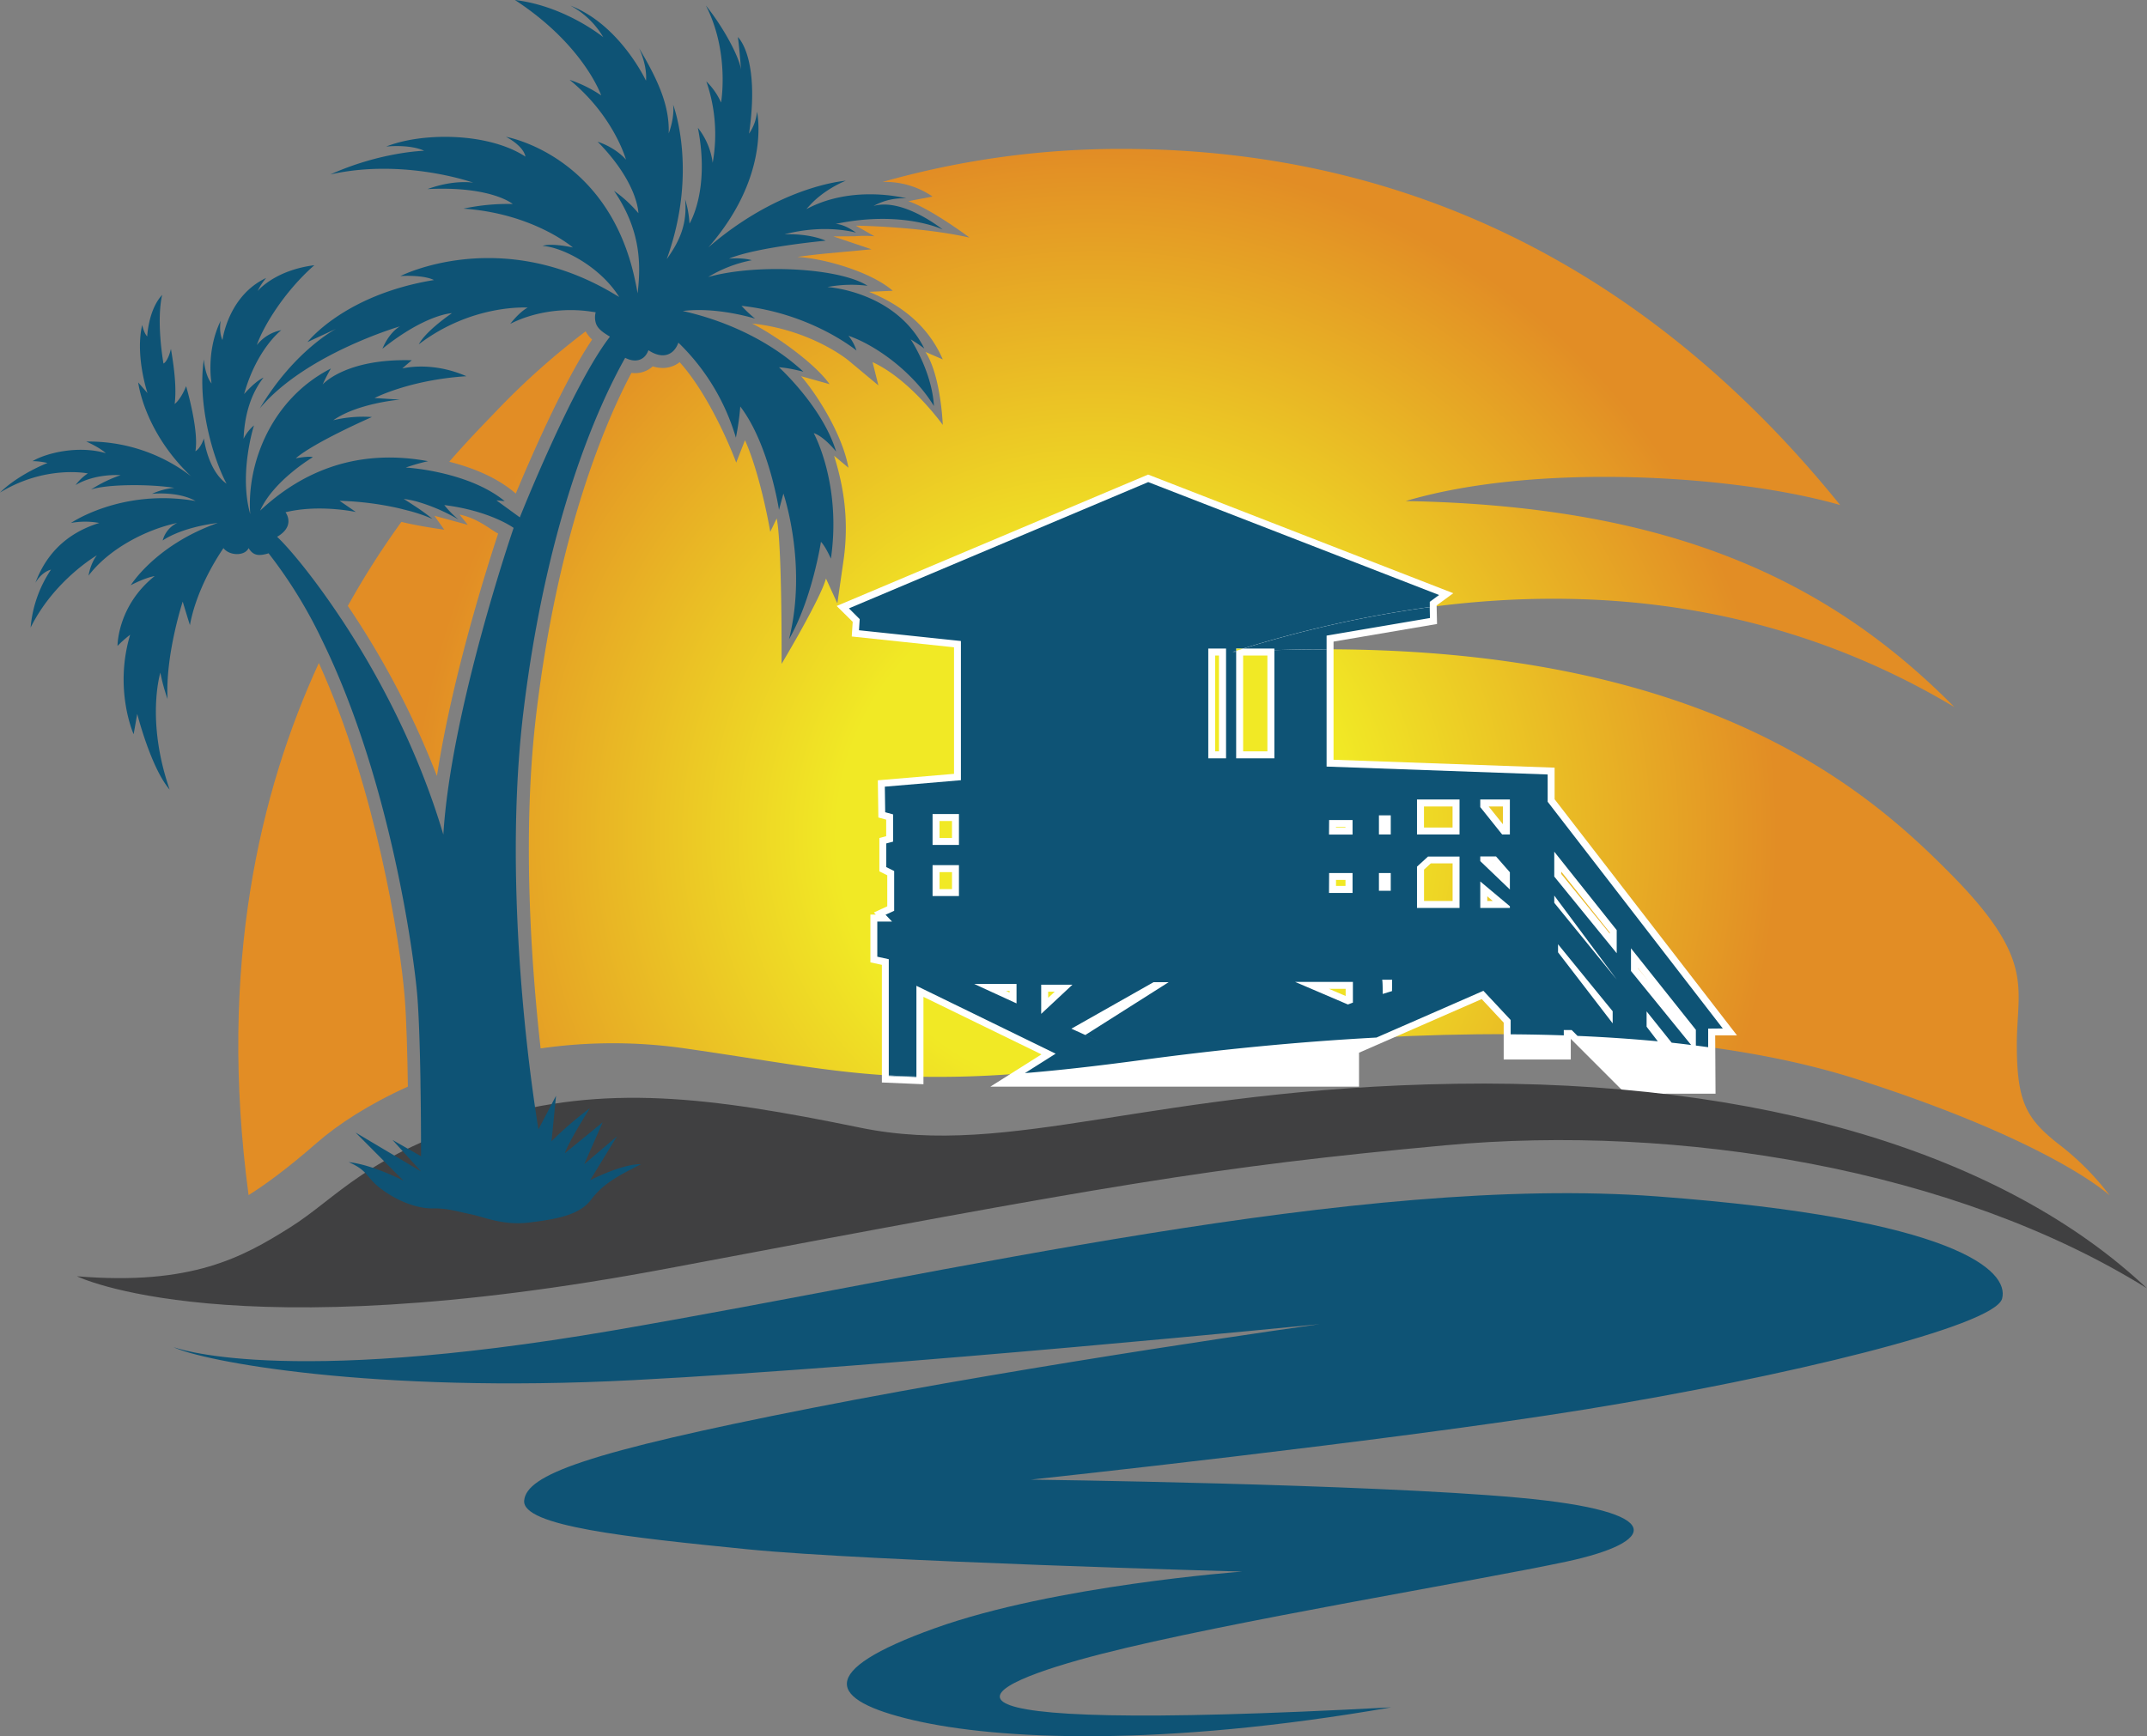
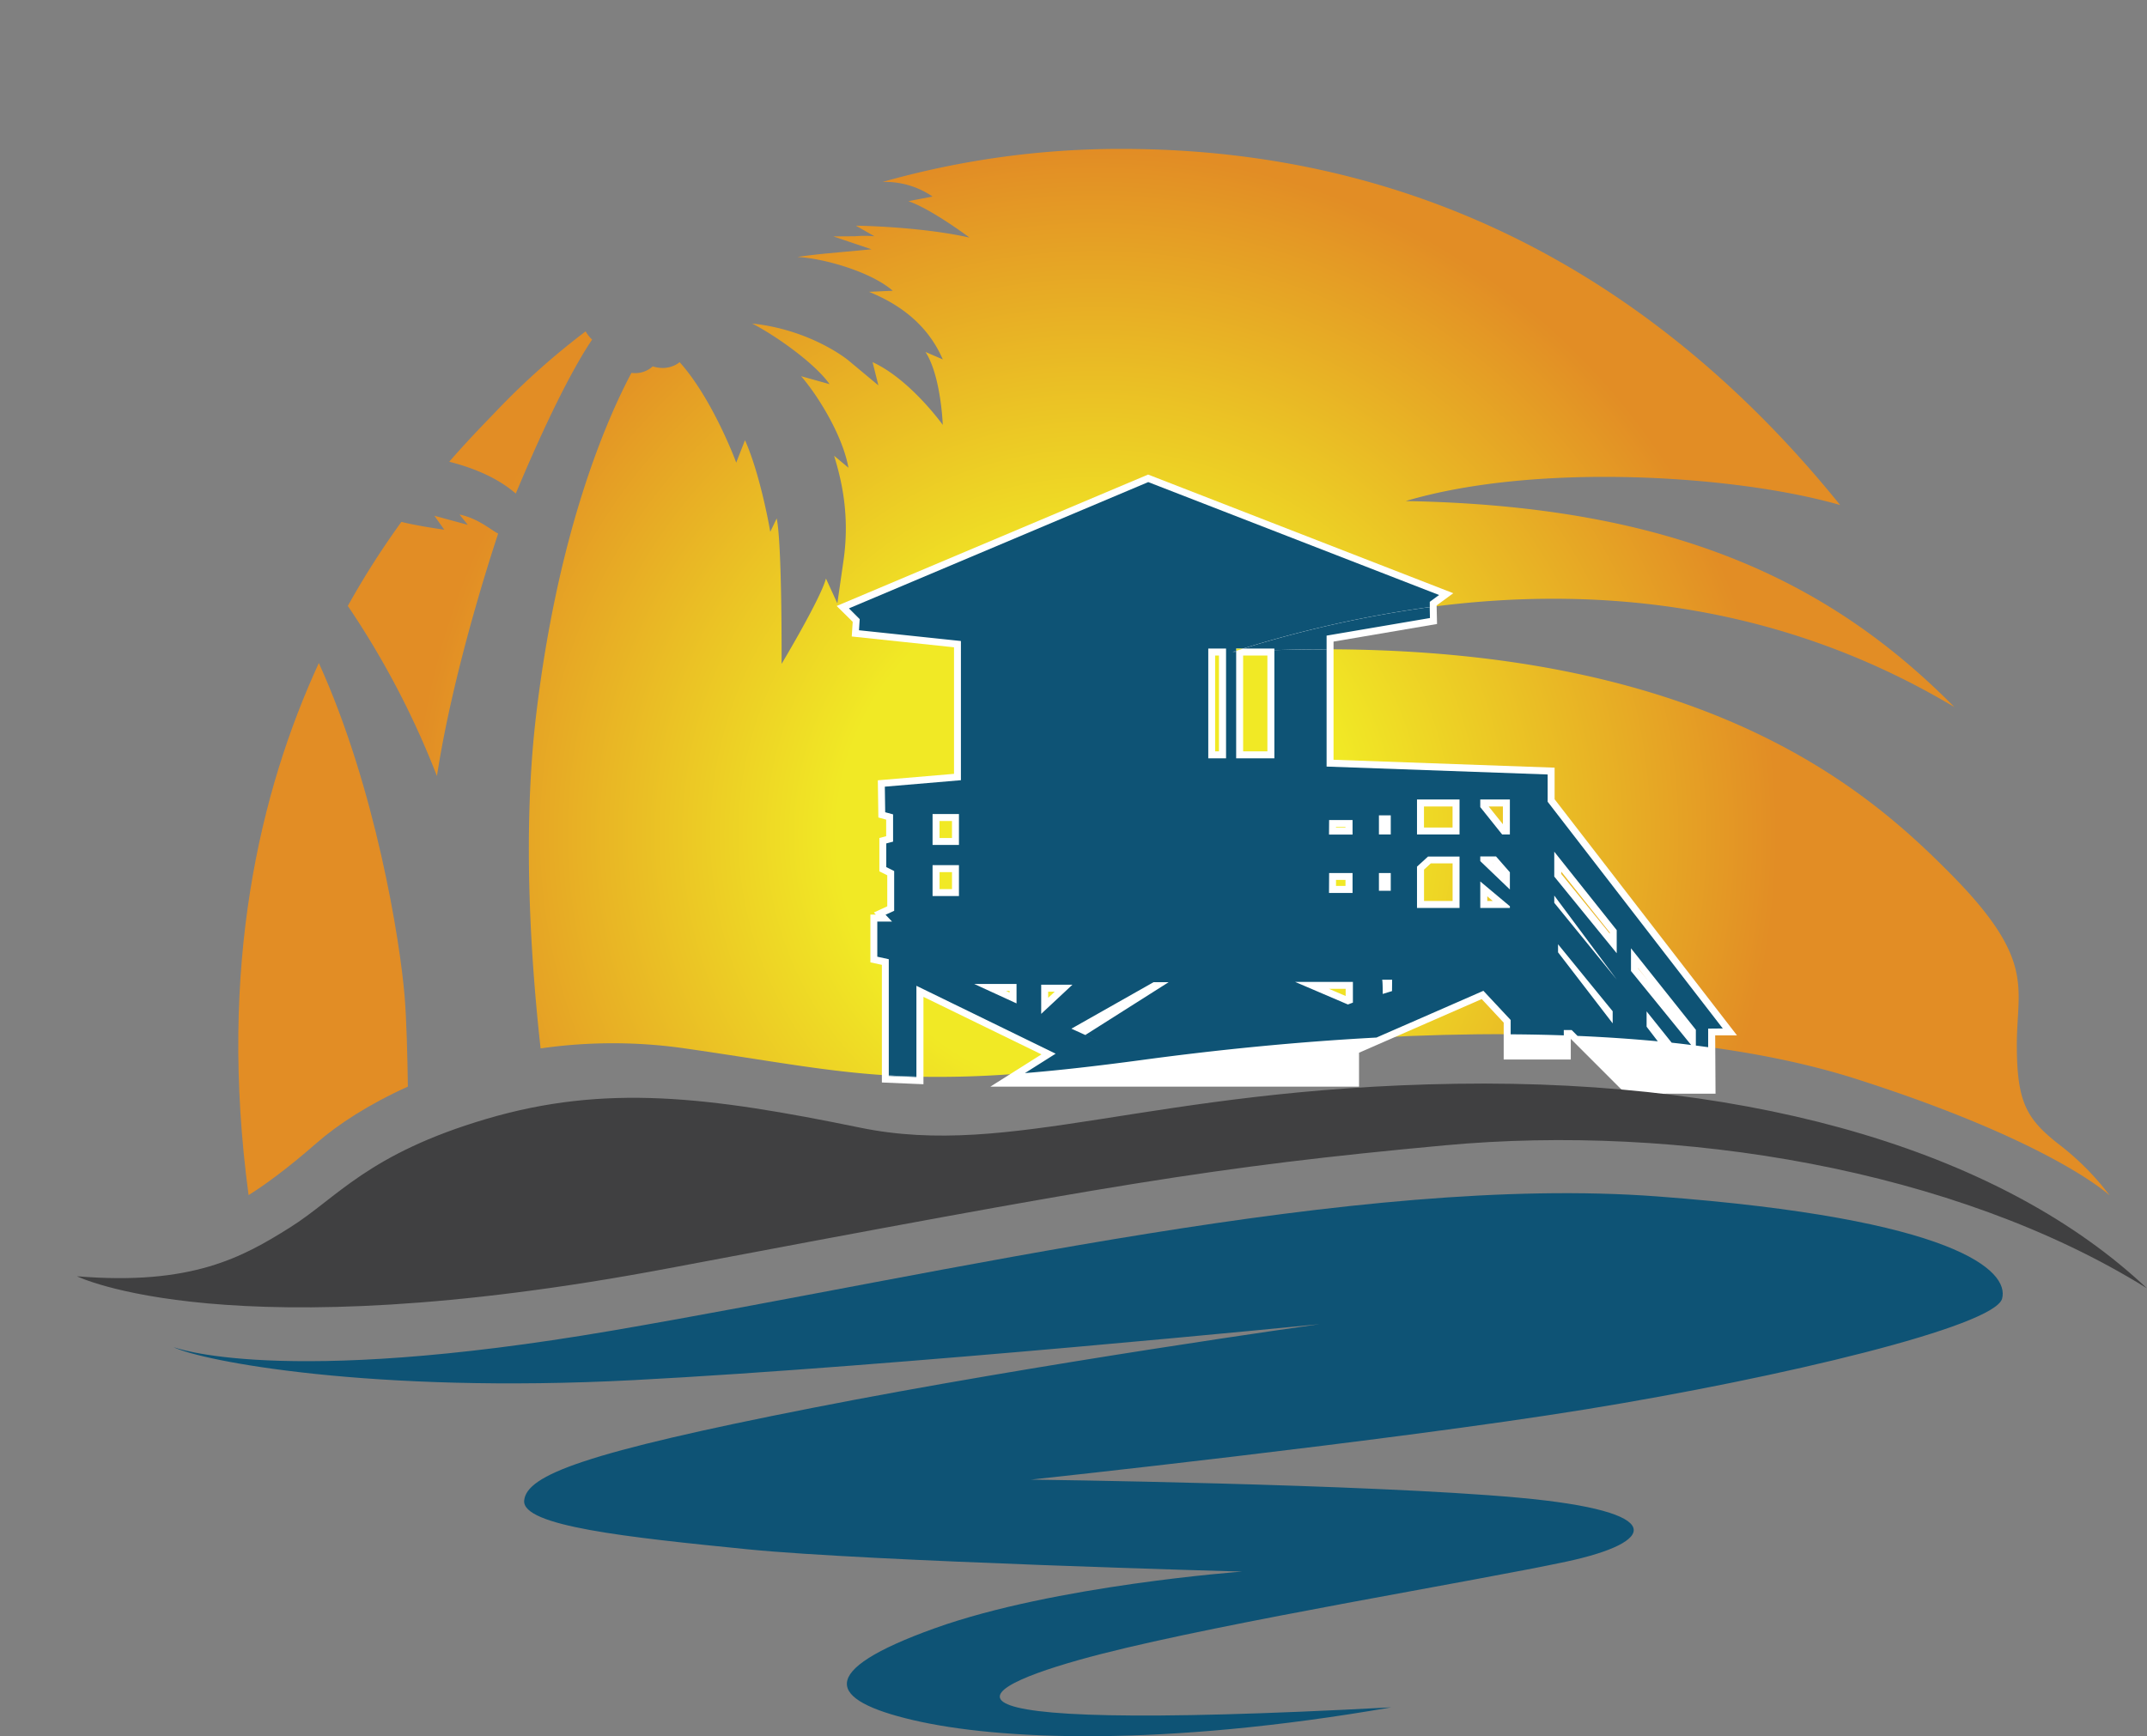
<svg xmlns="http://www.w3.org/2000/svg" xmlns:xlink="http://www.w3.org/1999/xlink" viewBox="0 0 923.8 747.29">
  <rect x="0" y="0" width="923.8" height="747.29" fill="#808080" stroke="none" />
  <defs>
    <style>.cls-1{fill:url(#radial-gradient);}.cls-2{fill:url(#radial-gradient-2);}.cls-3{fill:url(#radial-gradient-3);}.cls-4{fill:url(#radial-gradient-4);}.cls-5{fill:url(#radial-gradient-5);}.cls-6{fill:url(#radial-gradient-6);}.cls-7{fill:url(#radial-gradient-7);}.cls-8{fill:url(#radial-gradient-8);}.cls-9{fill:url(#radial-gradient-9);}.cls-10{fill:url(#radial-gradient-10);}.cls-11{fill:url(#radial-gradient-11);}.cls-12{fill:url(#radial-gradient-12);}.cls-13{fill:url(#radial-gradient-13);}.cls-14{fill:url(#radial-gradient-14);}.cls-15{fill:url(#radial-gradient-15);}.cls-16{fill:url(#radial-gradient-16);}.cls-17{fill:url(#radial-gradient-17);}.cls-18{fill:url(#radial-gradient-18);}.cls-19{fill:url(#radial-gradient-19);}.cls-20{fill:url(#radial-gradient-20);}.cls-21{fill:url(#radial-gradient-21);}.cls-22{fill:url(#radial-gradient-22);}.cls-23{fill:url(#radial-gradient-23);}.cls-24{fill:url(#radial-gradient-24);}.cls-25{fill:url(#radial-gradient-25);}.cls-26{fill:url(#radial-gradient-26);}.cls-27{fill:url(#radial-gradient-27);}.cls-28{fill:url(#radial-gradient-28);}.cls-29{fill:#0e5375;}.cls-30{fill:none;}.cls-31{fill:url(#radial-gradient-29);}.cls-32{fill:url(#radial-gradient-30);}.cls-33{fill:url(#radial-gradient-31);}.cls-34{fill:#fff;}.cls-35{fill:url(#radial-gradient-32);}.cls-36{fill:#404041;}</style>
    <radialGradient id="radial-gradient" cx="471.24" cy="358.96" r="326.21" gradientUnits="userSpaceOnUse">
      <stop offset="0.04" stop-color="#f1e925" />
      <stop offset="0.34" stop-color="#f1e925" />
      <stop offset="0.9" stop-color="#e28d25" />
    </radialGradient>
    <radialGradient id="radial-gradient-2" cx="471.24" cy="358.96" r="326.21" xlink:href="#radial-gradient" />
    <radialGradient id="radial-gradient-3" cx="471.24" cy="358.96" r="326.21" xlink:href="#radial-gradient" />
    <radialGradient id="radial-gradient-4" cx="471.24" cy="358.96" r="326.21" xlink:href="#radial-gradient" />
    <radialGradient id="radial-gradient-5" cx="471.24" cy="358.96" r="326.21" xlink:href="#radial-gradient" />
    <radialGradient id="radial-gradient-6" cx="471.24" cy="358.96" r="326.21" xlink:href="#radial-gradient" />
    <radialGradient id="radial-gradient-7" cx="471.24" cy="358.96" r="326.21" xlink:href="#radial-gradient" />
    <radialGradient id="radial-gradient-8" cx="471.24" cy="358.96" r="326.21" xlink:href="#radial-gradient" />
    <radialGradient id="radial-gradient-9" cx="471.24" cy="358.96" r="326.21" xlink:href="#radial-gradient" />
    <radialGradient id="radial-gradient-10" cx="471.24" cy="358.95" r="326.21" xlink:href="#radial-gradient" />
    <radialGradient id="radial-gradient-11" cx="471.24" cy="358.96" r="326.21" xlink:href="#radial-gradient" />
    <radialGradient id="radial-gradient-12" cx="471.24" cy="358.96" r="326.21" xlink:href="#radial-gradient" />
    <radialGradient id="radial-gradient-13" cx="471.24" cy="358.96" r="326.21" xlink:href="#radial-gradient" />
    <radialGradient id="radial-gradient-14" cx="471.24" cy="358.96" r="326.21" xlink:href="#radial-gradient" />
    <radialGradient id="radial-gradient-15" cx="471.24" cy="358.96" r="326.21" xlink:href="#radial-gradient" />
    <radialGradient id="radial-gradient-16" cx="471.24" cy="358.96" r="326.21" xlink:href="#radial-gradient" />
    <radialGradient id="radial-gradient-17" cx="471.24" cy="358.96" r="326.21" xlink:href="#radial-gradient" />
    <radialGradient id="radial-gradient-18" cx="471.24" cy="358.96" r="326.21" xlink:href="#radial-gradient" />
    <radialGradient id="radial-gradient-19" cx="471.24" cy="358.96" r="326.21" xlink:href="#radial-gradient" />
    <radialGradient id="radial-gradient-20" cx="471.24" cy="358.96" r="326.21" xlink:href="#radial-gradient" />
    <radialGradient id="radial-gradient-21" cx="471.24" cy="358.96" r="326.21" xlink:href="#radial-gradient" />
    <radialGradient id="radial-gradient-22" cx="471.24" cy="358.96" r="326.21" xlink:href="#radial-gradient" />
    <radialGradient id="radial-gradient-23" cx="471.24" cy="358.96" r="326.21" xlink:href="#radial-gradient" />
    <radialGradient id="radial-gradient-24" cx="471.24" cy="358.96" r="326.21" xlink:href="#radial-gradient" />
    <radialGradient id="radial-gradient-25" cx="471.24" cy="358.95" r="326.21" xlink:href="#radial-gradient" />
    <radialGradient id="radial-gradient-26" cx="471.24" cy="358.96" r="326.21" xlink:href="#radial-gradient" />
    <radialGradient id="radial-gradient-27" cx="471.24" cy="358.96" r="326.21" xlink:href="#radial-gradient" />
    <radialGradient id="radial-gradient-28" cx="471.24" cy="358.96" r="326.21" xlink:href="#radial-gradient" />
    <radialGradient id="radial-gradient-29" cx="471.24" cy="359.51" r="326.28" xlink:href="#radial-gradient" />
    <radialGradient id="radial-gradient-30" cx="471.24" cy="358.96" r="326.21" xlink:href="#radial-gradient" />
    <radialGradient id="radial-gradient-31" cx="471.24" cy="358.96" r="326.21" xlink:href="#radial-gradient" />
    <radialGradient id="radial-gradient-32" cx="471.24" cy="358.95" r="326.21" xlink:href="#radial-gradient" />
  </defs>
  <g id="Слой_2" data-name="Слой 2">
    <g id="Layer_1" data-name="Layer 1">
      <path class="cls-1" d="M708.5,435.24v6.6l4.82,6.29c2,.19,4,.38,6,.59Z" />
      <path class="cls-2" d="M672.87,443.27v2.3l5.92.23-2.53-2.53Z" />
      <polygon class="cls-3" points="670.39 409.88 693.9 440.45 693.9 435.24 670.39 406.41 670.39 409.88" />
      <polygon class="cls-4" points="668.77 388.57 695.64 421.58 668.77 385.44 668.77 388.57" />
      <polygon class="cls-5" points="461.03 442.74 472.28 447.92 472.29 447.9 466.95 445.45 502.86 422.74 496.37 422.74 461.03 442.74" />
      <path class="cls-6" d="M729.69,443.12l-27.91-35.07v9.77l25.9,31.86,2,.23Z" />
      <rect class="cls-7" x="401.26" y="372.36" width="11.35" height="13.32" />
      <rect class="cls-8" x="401.26" y="350.36" width="11.35" height="13.32" />
      <polygon class="cls-9" points="448.04 423.82 448.04 436.37 461.48 423.82 448.04 423.82" />
      <polygon class="cls-10" points="437.39 431.88 437.39 423.51 419.17 423.51 437.39 431.88" />
      <path class="cls-11" d="M394.31,424.28v39.11a435.7,435.7,0,0,0,46.7-1.53l13.21-8.36Z" />
      <path class="cls-12" d="M638.28,426.44l-28.57,12.5-10.81,4.72-4.19,1.83-2.43,1.07c19.28-1,38.63-1.56,57.73-1.44V439Z" />
      <polygon class="cls-13" points="636.93 390.77 649.67 390.77 649.67 390.05 636.93 379.38 636.93 390.77" />
      <polygon class="cls-14" points="636.93 368.6 636.93 370.62 649.67 382.82 649.67 375.4 643.72 368.6 636.93 368.6" />
      <polygon class="cls-15" points="636.93 347.37 646.35 359.16 649.67 359.16 649.67 344.1 636.93 344.1 636.93 347.37" />
      <polygon class="cls-16" points="609.71 372.95 609.71 390.77 628.01 390.77 628.01 368.6 614.46 368.6 609.71 372.95" />
      <polygon class="cls-17" points="609.71 344.1 609.71 359.16 628.01 359.16 628.01 350.63 628.01 344.1 622.3 344.1 609.71 344.1" />
      <polygon class="cls-18" points="668.77 377.22 695.64 410.27 695.64 400.33 668.77 366.57 668.77 377.22" />
      <path class="cls-19" d="M594.85,427.76l4-1.23v-4.88h-4.32C594.75,421.65,594.83,424.16,594.85,427.76Z" />
      <rect class="cls-20" x="571.84" y="375.72" width="10.08" height="8.57" />
      <rect class="cls-21" x="571.84" y="352.9" width="10.08" height="6.25" />
      <polygon class="cls-22" points="579.93 432.3 582.07 431.49 582.07 422.58 557.21 422.58 579.93 432.3" />
      <rect class="cls-23" x="593.27" y="350.93" width="5.1" height="8.22" />
      <rect class="cls-24" x="593.27" y="375.72" width="5.1" height="7.64" />
      <rect class="cls-25" x="519.84" y="279.13" width="7.64" height="47.25" />
      <path class="cls-26" d="M377.48,411.77V396.64h6.33L381,393.71l3.71-1.7V374.87l-3.4-1.7V363l2.93-.77V350.47l-3.39-.92-.16-11,32.74-2.78V275.89l-43.86-4.63.31-4.79-4.63-4.63,128.78-54.35,125.07,48.64-4,2.93,0,2.25c67-8.9,147.5-3.74,225.81,43-55.67-56.36-124.74-86.6-236.07-88.66,56.7-16.84,143-11,186.93,1.72C731,142.09,633.31,64.09,482.57,64.09A375.11,375.11,0,0,0,379.71,78.32a35.89,35.89,0,0,1,21.54,6.27l-10.43,2c9.8,3.26,26.35,15.67,26.35,15.67-21.64-4.84-48.91-5.13-48.91-5.13l8,4.56a49.11,49.11,0,0,0-8.45,0l-9.26.06L375,107.3l-19.19,1.78c-2.83.26-7.51.78-12.78,1.5,12.41.72,32.27,6.77,41.09,14.56l-10.2.46c9.73,4,24.29,11.8,31.73,29.09l-7.44-3.21c6.71,10.37,7.44,31.39,7.44,31.39s-14-19.59-30.2-27l2.5,10L365,155.08c-.16-.13-15.85-13.1-41.39-15.84,9.22,4.65,26.69,16.71,33.33,26.1l-12.26-3.43c6.31,7.15,17.64,24.51,20.39,39.4l-6.18-5.15c3.1,10.05,6.88,25.38,4.06,45l-2.66,18.53L355.39,249c-2.28,8.66-19.09,36.73-19.09,36.73s.25-51.62-2.11-62.59l-2.77,5.76c0-.23-4.13-24.36-10.87-39.44l-3.78,9.67c0-.18-10.17-27.49-24.33-43.24a11.79,11.79,0,0,1-7.32,2.48,14,14,0,0,1-4.28-.69,11,11,0,0,1-7.6,2.91,11.63,11.63,0,0,1-1.55-.1c-10.55,19.88-31.55,67.68-41,147.2-6.16,51.65-2,108.46,1.92,143.55a217.59,217.59,0,0,1,62.15,0c36.71,5.27,60.44,10,87.7,11.63v-50Z" />
      <path class="cls-27" d="M531.89,326.38h16.44V279.81c-5.38.16-10.87.4-16.44.69Z" />
      <path class="cls-28" d="M907.76,514.54A115.13,115.13,0,0,0,886,492.6c-14.09-11-18.21-18.22-18.21-43s8.24-36.42-28.53-73.53c-34.11-34.44-102.57-96.38-268.46-96.62v50.44l95.12,3.4v11.74l75.35,97.58h-6.33l0,8c23,3.11,44.62,7.64,64.18,13.91C883.48,491.57,907.76,514.54,907.76,514.54Z" />
      <path class="cls-29" d="M74.57,579.76s44.67,17.64,189-7.1S584.29,505.31,713,514.93s151.65,32.08,148.45,44-94.39,33.9-179.15,47.65-238.71,30.24-238.71,30.24S588,638.64,653.47,644.6s59.11,19.24,20.62,27.49-146.5,26-200.11,39.74-98.74,35,124.68,23c-98.9,17.18-169,14.09-205.77,5.5s-42.27-21,9.27-39.52,132.3-24.4,132.3-24.4S373.64,672,321.75,666.82s-97.24-10-96.21-21,26.11-20.62,124-39.86S567.8,569.91,567.8,569.91,385.33,588.13,272.61,594,86.82,585.84,74.57,579.76Z" />
      <path class="cls-30" d="M180.17,149.62l-2.56-2.19c-1,.63-2.07,1.32-3.17,2.07.95,0,1.92,0,2.91,0Z" />
      <path class="cls-30" d="M168.28,490.1l3.4-4.23,4,2.29c0-4-.05-9-.11-14.43a179.28,179.28,0,0,0-18.34,9.82Z" />
      <path class="cls-30" d="M210.54,172.11A322.51,322.51,0,0,1,247.87,139c-.75,0-1.48-.1-2.24-.1A53.15,53.15,0,0,0,222,144.24l-4.8-5.88a72.71,72.71,0,0,0-30,11.46L192,150l-3.44,2.84a56,56,0,0,1,14.33,4.08L201,167.39a117.57,117.57,0,0,0-28.59,5.36l0,2.5,8.69.93-18.95,8.29c-4.3,1.88-13.61,6.19-21.31,10.43l.65.56a83,83,0,0,1,26-4.08A97.9,97.9,0,0,1,185.18,193l.1,4c.61.1,1.29.24,1.93.37,8-9.4,15-16.59,19.73-21.52C208.31,174.44,209.52,173.19,210.54,172.11Z" />
      <path class="cls-30" d="M162,149.77l-2,.81c.84-.13,1.7-.26,2.59-.37Z" />
      <path class="cls-30" d="M153.8,221.48,152,225.7a75.48,75.48,0,0,0-14.45-1.37,64,64,0,0,0-7.89.47,10.63,10.63,0,0,1-.2,1.64,11.79,11.79,0,0,1-2.24,4.93,272.81,272.81,0,0,1,19,24.43,369.64,369.64,0,0,1,20.71-32.46A125.13,125.13,0,0,0,153.8,221.48Z" />
      <path class="cls-31" d="M188,334c6.54-42.58,21.58-89.95,26.34-104.35-3.29-1.67-8.62-6.53-16.62-8.2l3.61,4.52c1.38.25-7.81-2.15-14.43-4l4.24,6c-.07,0-11.33-1.55-18.43-3.36a362.25,362.25,0,0,0-23.05,36.18A368.13,368.13,0,0,1,188,334Z" />
      <path class="cls-32" d="M137.19,285.37c-25.26,54.87-43.45,130.46-30.23,229,6.41-4,16.14-10.93,29.23-22.39,9.12-8,22.54-16.75,39.31-24.3-.2-13.71-.6-29-1.38-38.59C172.17,405,161.66,339.25,137.19,285.37Z" />
      <path class="cls-33" d="M221.94,212.41c6.36-15.29,20.6-48.1,32.83-66.26a13.63,13.63,0,0,1-2.78-3.54,319.69,319.69,0,0,0-37.45,33.27c-4.3,4.56-11.93,12.14-21.25,22.85,8.83,2.23,19.21,6.06,27.34,12.62Z" />
      <path class="cls-34" d="M699.49,470.75l-23.62-23.63V456H647V440.14L637.54,430l-52.78,23.08v14.62H426.11l22-13.9-50.77-24.76v37.61l-17.89-.75V415.27l-4.94-1.08V393.64h2.35l-.86-.91,5.77-2.65V376.72l-3.4-1.7V360.67l2.93-.78v-7.13l-3.36-.92-.23-16,32.78-2.78V278.59l-44-4.65.41-6.31L360,260.81l134-56.56,131.31,51.07-7.17,5.24.18,8-44.53,7.58V327l95.12,3.4V344l78.46,101.61H738l.15,25.1ZM451,429.46l2.83-2.64H451Zm128-.79v-3.09h-7.21ZM434.39,427.2v-.69h-1.5Zm275-4.79-4.6-5.78v.13Zm-16.74-20.58v-.45l-20.87-26.22v1Zm-50.36-14.06-2.35-2v2Zm-17.27,0V371.6h-9.38l-2.92,2.67v13.5Zm-215.4-5.09v-7.32h-5.35v7.32Zm169.31-1.39v-2.57h-4.08v2.57Zm63.8-9.27-.37-.42h-.07ZM409.61,360.67v-7.31h-5.35v7.31ZM625,356.16V347.1h-12.3v9.06Zm-46.09,0v-.26h-4.08v.26Zm67.75-1.41V347.1h-6.12ZM545.33,323.38V282.13H534.89v41.25Zm-20.84,0V282.13h-1.65v41.25Z" />
      <path class="cls-30" d="M535,279.13l-3.08,1v.41c5.57-.29,11.06-.53,16.44-.69v-.68Z" />
      <path class="cls-30" d="M725.75,456.78l-6.46-8.06c-2-.21-4-.4-6-.59l6.64,8.65Z" />
      <path class="cls-30" d="M729.69,449.91l-2-.23,2,2.47Z" />
      <path class="cls-35" d="M531.89,279.13v1l3.08-1Z" />
      <path class="cls-29" d="M530.34,280.58l1.55-.08v-.41Z" />
      <path class="cls-29" d="M382.42,463.07l11.89.49v-.17c-4.07-.1-8-.28-11.89-.51Z" />
      <path class="cls-29" d="M548.33,279.13v.68q11.53-.36,22.47-.32v-5.92L615.27,266l-.1-4.7A496.52,496.52,0,0,0,535,279.13Z" />
      <path class="cls-29" d="M741.27,442.65l-75.35-97.58V333.33l-95.12-3.4V279.49q-10.95,0-22.47.32v46.57H531.89V280.5l-1.55.08,1.55-.49v-1H535a496.52,496.52,0,0,1,80.2-17.82l0-2.25,4-2.93L494.06,207.49,365.28,261.84l4.63,4.63-.31,4.79,43.86,4.63V335.8l-32.74,2.78.16,11,3.39.92v11.74l-2.93.77v10.19l3.4,1.7V392l-3.71,1.7,2.78,2.93h-6.33v15.13l4.94,1.08v50c3.87.23,7.82.41,11.89.51V424.28l59.91,29.22L441,461.86c14.34-1.16,30.65-3,49.81-5.57,32.28-4.39,66.75-7.87,101.46-9.73l2.43-1.07,4.19-1.83,10.81-4.72,28.57-12.5L650,439v6.17q11.5.06,22.86.45v-2.3h3.39l2.53,2.53q17.57.74,34.53,2.33l-4.82-6.29v-6.6l10.79,13.48c2.82.3,5.61.62,8.39,1l-25.9-31.86v-9.77l27.91,35.07v6.79c1.78.22,3.53.47,5.3.71l0-8Zm-328.66-57H401.26V372.36h11.35Zm0-22H401.26V350.36h11.35Zm24.78,68.21-18.22-8.37h18.22ZM448,436.37V423.82h13.44ZM467,445.45l5.34,2.45v0L461,442.74l35.34-20h6.49Zm60.54-119.07h-7.65V279.13h7.65Zm65.78,24.55h5.09v8.23h-5.09Zm-21.43,2h10.08v6.26H571.84Zm0,22.82h10.08v8.57H571.84Zm10.23,55.77-2.14.81-22.72-9.72h24.86Zm11.2-55.77h5.09v7.64h-5.09Zm5.63,50.81-4,1.23c0-3.6-.1-6.11-.27-6.11h4.32ZM628,390.77h-18.3V373l4.75-4.35H628Zm0-40.14v8.53h-18.3V344.1H628Zm21.66,40.14H636.93V379.38l12.74,10.67Zm0-7.94-12.74-12.21v-2h6.79l5.95,6.8Zm0-23.67h-3.32l-9.42-11.79V344.1h12.74Zm44.23,81.29-23.5-30.57v-3.47l23.5,28.83Zm-25.13-51.88v-3.12l26.87,36.13Zm26.87,21.7-26.87-33V366.57l26.87,33.76Z" />
      <path class="cls-36" d="M33.1,549.3s65.29,32.3,254.63-3.44,233.67-43.64,334-52.92,219.23,10,302,61.51c-60.82-57.39-165.63-90-297.24-88s-191.06,32.3-256.35,18.9-109.62-18.9-160.82-3.78-64.26,34-84.54,46.73S82.59,553.42,33.1,549.3Z" />
-       <path class="cls-29" d="M397.7,150C385.33,125.25,356,123.54,356,123.54A55.74,55.74,0,0,1,373.3,123c-12-7.73-47.77-9.62-68.56-3.78A56.57,56.57,0,0,1,323.47,112s-3.43-1.2-9.79-.68c11.85-5,41.58-7.73,41.58-7.73s-6.19-3.1-17.7-2.75c17.87-4.64,30.76-.69,30.76-.69s-4.64-3.61-8.77-3.78c28.7-6,46.05,2.4,46.05,2.4s-17-13.72-29.72-10.13A26.05,26.05,0,0,1,390,85.39S367.11,79.21,347,90c.31-.39.64-.77,1-1.14,6.53-7.46,15.87-11.06,15.87-11.06s-.41,0-1.17.12c-4.54.56-21.91,3.49-42.85,17.18a138.81,138.81,0,0,0-15.09,11.4c2-2.25,3.75-4.47,5.39-6.67,21-28.23,15.58-51.75,15.58-51.75a19.91,19.91,0,0,1-3.44,9.45c4.81-33-4.81-41.58-4.81-41.58s.51,2.92,1.37,14.09c-.68-5.16-7-17.53-15.12-27.66,10.31,20.1,6.53,41.75,6.53,41.75a29.77,29.77,0,0,0-6.35-9.11,69.49,69.49,0,0,1,2.74,35.05A30.85,30.85,0,0,0,300.28,55c5.32,27-3.61,41.24-3.61,41.24a43,43,0,0,0-1.89-10.48c1,10.48-2.23,17.87-7.9,25.77,13.74-38,2.74-66.49,2.74-66.49s.86,4.81-1.89,12.37c.35-11.17-3.78-21.65-12.71-36.6,3.78,8.42,2.92,13.92,2.92,13.92s-11.17-24.06-32.47-32.3A36.3,36.3,0,0,1,259.56,16s-16.33-13.4-38-16c29.72,19.42,37.11,41.06,37.11,41.06a55.28,55.28,0,0,0-13.58-6.7C264.2,50,269.35,68.73,269.35,68.73s-4-5-12.2-7.74c17.53,17.87,17.53,30.76,17.53,30.76a55.48,55.48,0,0,0-10.48-9.62c9.33,13.71,11.35,26.05,10.7,37.88-.12,2.1-.31,4.2-.57,6.27q-.43-2.72-1-5.28c-11.31-54.48-55.61-62.11-55.61-62.11s7.44,3.71,8.36,8.52C210.19,57,181.78,56.87,166.2,63.06c11.46-.92,16.27,1.83,16.27,1.83s-18.67.46-40.32,10.19c31.61-7.1,61.51,3.55,61.51,3.55s-8.13-1.48-19.7,2.75c27.49-1.37,36.65,6.42,36.65,6.42a91.62,91.62,0,0,0-21.19,2c30.13,2.06,47.08,16.72,47.08,16.72s-9.16-2.06-13.06-.69c8.37.55,23.59,8.31,32,20.5.34.49.69,1,1,1.49-.57-.36-1.14-.67-1.71-1-49.57-29.93-92.45-8-92.45-8s9.63-.69,14.44,1.71c-38.6,6.3-54.41,26.69-54.41,26.69l12.37-5.73s-17.87,9.17-32.87,34.25c19.7-23.48,60.3-35.28,60.3-35.28s-4.46,2.24-7.56,9.63c18.73-14.95,29.9-15.3,29.9-15.3s-11,7.39-14.26,13.41c23-17.53,46.9-15.81,46.9-15.81s-2.92,1.2-7.56,7c10.58-5.37,23.6-7,34.88-5.26.63.1,1.27.16,1.89.28a8.61,8.61,0,0,0,.15,4.88c.87,2.34,3.05,3.83,6,5.6-16.15,20.79-38.78,77.78-38.78,77.78l-10.08-7.33,3.56.34C209,209,198,205.39,189.26,203.43c-2.22-.5-4.28-.89-6.14-1.19-5.11-.84-8.55-1-8.55-1a85.48,85.48,0,0,1,9.62-2.75c-33-6.07-56.36,6.41-72.28,21.3,5.84-13.06,22.68-23,22.68-23s-.8-.69-7.33.46c8.13-7,32.76-17.76,32.76-17.76a54.37,54.37,0,0,0-16.61,1.38C154,173.48,172.05,172,172.05,172l-10.89-.69s14.89-7.79,39.52-9.39c-15.23-6.65-27.6-3.32-27.6-3.32s1.49-1.38,4.12-3.55c-28.64-.81-38.37,10.42-38.37,10.42a75.86,75.86,0,0,1,3.55-6.87c-25.77,13.17-36.31,41.12-34.71,62.65-5-17.55,1.61-38.14,1.61-38.14a17.36,17.36,0,0,0-4.47,5.73c.34-9.28,2.75-18.9,8.59-26.35-1.83.92-4.24,2.52-8.36,7.1,5.5-19.58,16-27.49,16-27.49a17.81,17.81,0,0,0-10.53,6.42c2.74-8,11.79-23,24.74-34.37-17.18,2.18-24.4,11.11-24.4,11.11a26.85,26.85,0,0,1,3.66-5.61c-16.38,7.68-18.78,26.69-18.78,26.69s-1.6-2.75-.8-8.25c-6.42,13.29-3.9,26.92-3.9,26.92s-2.63-2.63-3.32-10.31C85,172.79,91,195.93,97.48,208.18c-8.14-5.72-9.74-19.47-9.74-19.47s-1.37,4.24-3.66,5.5c1.6-9.16-4-28-4-28s-1.95,5.27-4.93,7.68c.92-7.11-.34-16.38-1.6-23.72-1.38,5.62-3.21,6.3-3.21,6.3s-3.21-17.75-.57-29.55c-6,6.53-6.42,17.87-6.42,17.87s-1.26-1-2.17-4.92c-3.1,13.28,2.29,29.32,2.29,29.32l-4-4.58s2.4,21,22.68,40.32a72.34,72.34,0,0,0-45-14.89s5.73,2.52,8.36,5c-11.79-3.44-25.54-.12-31.5,3.43a29,29,0,0,1,6.42.8S8.13,204,0,212c19.59-12,37.8-8.24,37.8-8.24a20.42,20.42,0,0,0-5.27,5c8.71-5.16,19.36-4.24,19.36-4.24a57.35,57.35,0,0,0-12.72,6.18c6.65-2.29,24.69-2.46,35.86-.74a29.86,29.86,0,0,0-9.63,2.58s11.17-1.21,18.73,3.09c-31.78-5.5-53.6,9.45-53.6,9.45a33.53,33.53,0,0,1,12.2,0c-14.95,4.64-23.2,14.26-27.5,25.77,2.93-5,6.71-5.67,6.71-5.67a52.64,52.64,0,0,0-8.77,24.92C23.31,249.65,41.69,239,41.69,239s-2.57,2.92-3.6,8.76c8.59-11.34,24.39-19.76,38.14-22.68A11.61,11.61,0,0,0,70,232.64s7.22-5.5,23.71-7.56c-26.8,9.45-37.45,26.8-37.45,26.8s5.67-3.09,10.31-3.95c-16.15,12.89-16,30.07-16,30.07A49.83,49.83,0,0,1,56,273.19C48.91,296.9,57.5,316,57.5,316l1.55-8.76S64.89,330.4,73,339.85C62.66,310,69,289.51,69,289.51a78.45,78.45,0,0,0,3.1,11.34c-1-19.07,6.52-41.92,6.52-41.92s.86,2.92,3.1,10.13c1.89-10.48,7.21-22.5,14.43-33.16,2.41,3.27,9.11,3.61,10.82,0,1.89,3.1,4.13,3.61,8.6,2.24a201.72,201.72,0,0,1,21.63,34.53c1,2.05,2,4.13,3,6.22,28.06,59.23,38,132.85,39.36,149.79.74,9.23,1.14,23.51,1.36,36.68,0,2,.06,4,.08,5.9.19,14.52.16,26.38.16,26.38l-12.26-7,12.26,13.52L153,487.44l20.62,20.73s-13.17-6.87-23.6-8c8.71,3.78,7.33,6.64,14.32,11.79s15.35,8.25,21.88,8.14,10.65,1.37,16.38,2.52,13.74,4.92,25.08,3.55,21.54-3.09,26.58-9.74,10.42-9.73,21.53-15.35c-8-.23-21.88,6.88-21.88,6.88l11.57-18.9-14.09,12,7.91-18-16.27,13.29s.92-3.67,10.77-19.36a150.11,150.11,0,0,0-16.49,14.2l1.94-19.58-7.56,14.43s-1.87-10.88-4-28.46c-.22-1.77-.43-3.6-.64-5.51-4-35.27-8.18-92.54-1.92-145.06C235.16,223.53,257.5,174.39,269,154c3.95,2.06,8.24,1.54,10-3.27,6.19,4.13,11,2.06,12.89-3.26a93.7,93.7,0,0,1,24.74,40.89,108.13,108.13,0,0,0,1.89-13.4c12.37,16.15,16.66,44.47,16.66,44.47l1.9-7s10.48,30.59,2.4,62.72c10-17.36,13.75-41.93,13.75-41.93s1.54,1.21,4.29,7.22c4.64-32.3-7.39-54-7.39-54s3.61.69,9.63,7.9c-5.85-19.24-24.57-36.25-24.57-36.25s3.09,0,10.48,1.89c-12.37-11.51-30.41-21.3-51.89-26.12,14.77-1.89,31.1,3.27,31.1,3.27a56,56,0,0,1-5.84-5.5c30.23,3.27,49.48,19.24,49.48,19.24a19.7,19.7,0,0,0-3.44-6.35c11.17,3.78,27.49,15.12,36.77,30.24-.86-15-10-28.7-10-28.7A64.21,64.21,0,0,1,397.7,150Zm-251,116.18q-1.75-2.65-3.47-5.14c-10.62-15.43-19.7-26-24-30,8.16-4.73,3.61-10.57,3.61-10.57,14.63-3.55,30.27-.11,30.27-.11s-3-2.07-7-4.82a133.83,133.83,0,0,1,24.29,2.94c2.12.46,4,1,5.75,1.42a68.78,68.78,0,0,1,9.93,3.43,87.82,87.82,0,0,0-8.1-5.84c-1.27-.85-2.65-1.74-4.27-2.75a38.87,38.87,0,0,1,5.53,1.09,78.12,78.12,0,0,1,18,7.73,40.76,40.76,0,0,1-6.07-6.18C211,219.87,221,227.2,221,227.2s-27,78.58-30.24,132C179.59,321.57,162,289.22,146.72,266.18Z" />
    </g>
  </g>
</svg>